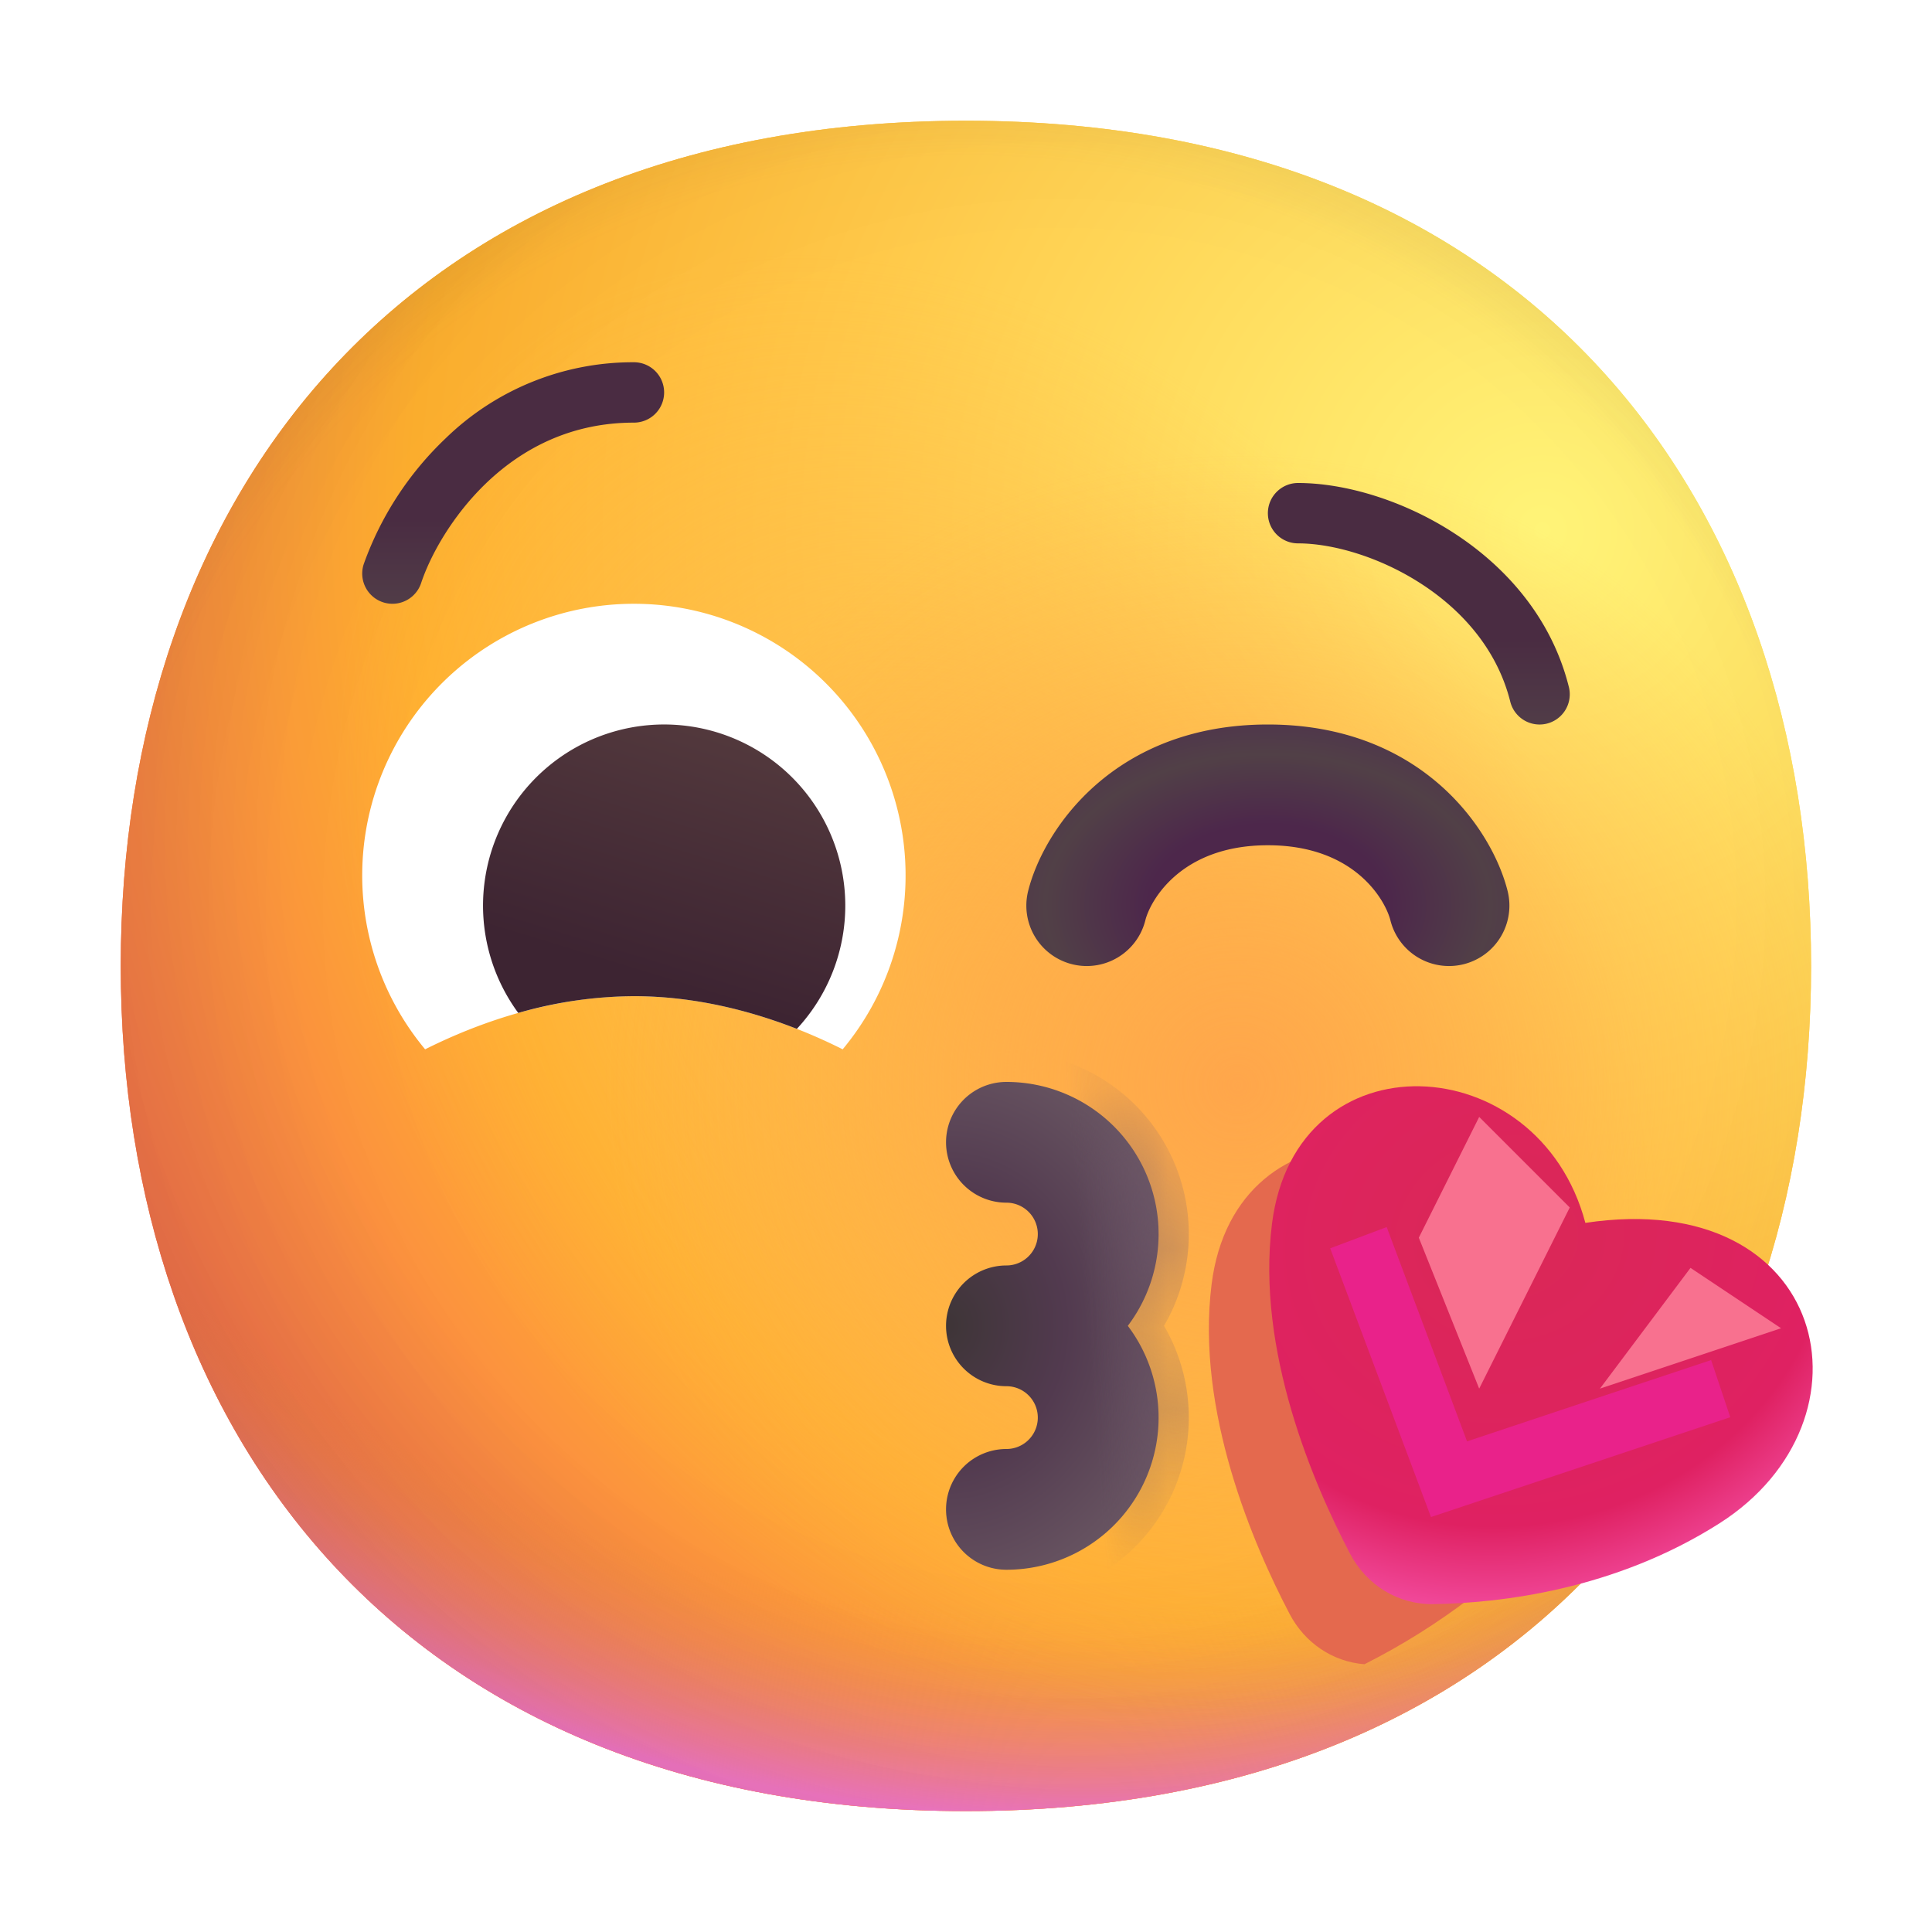
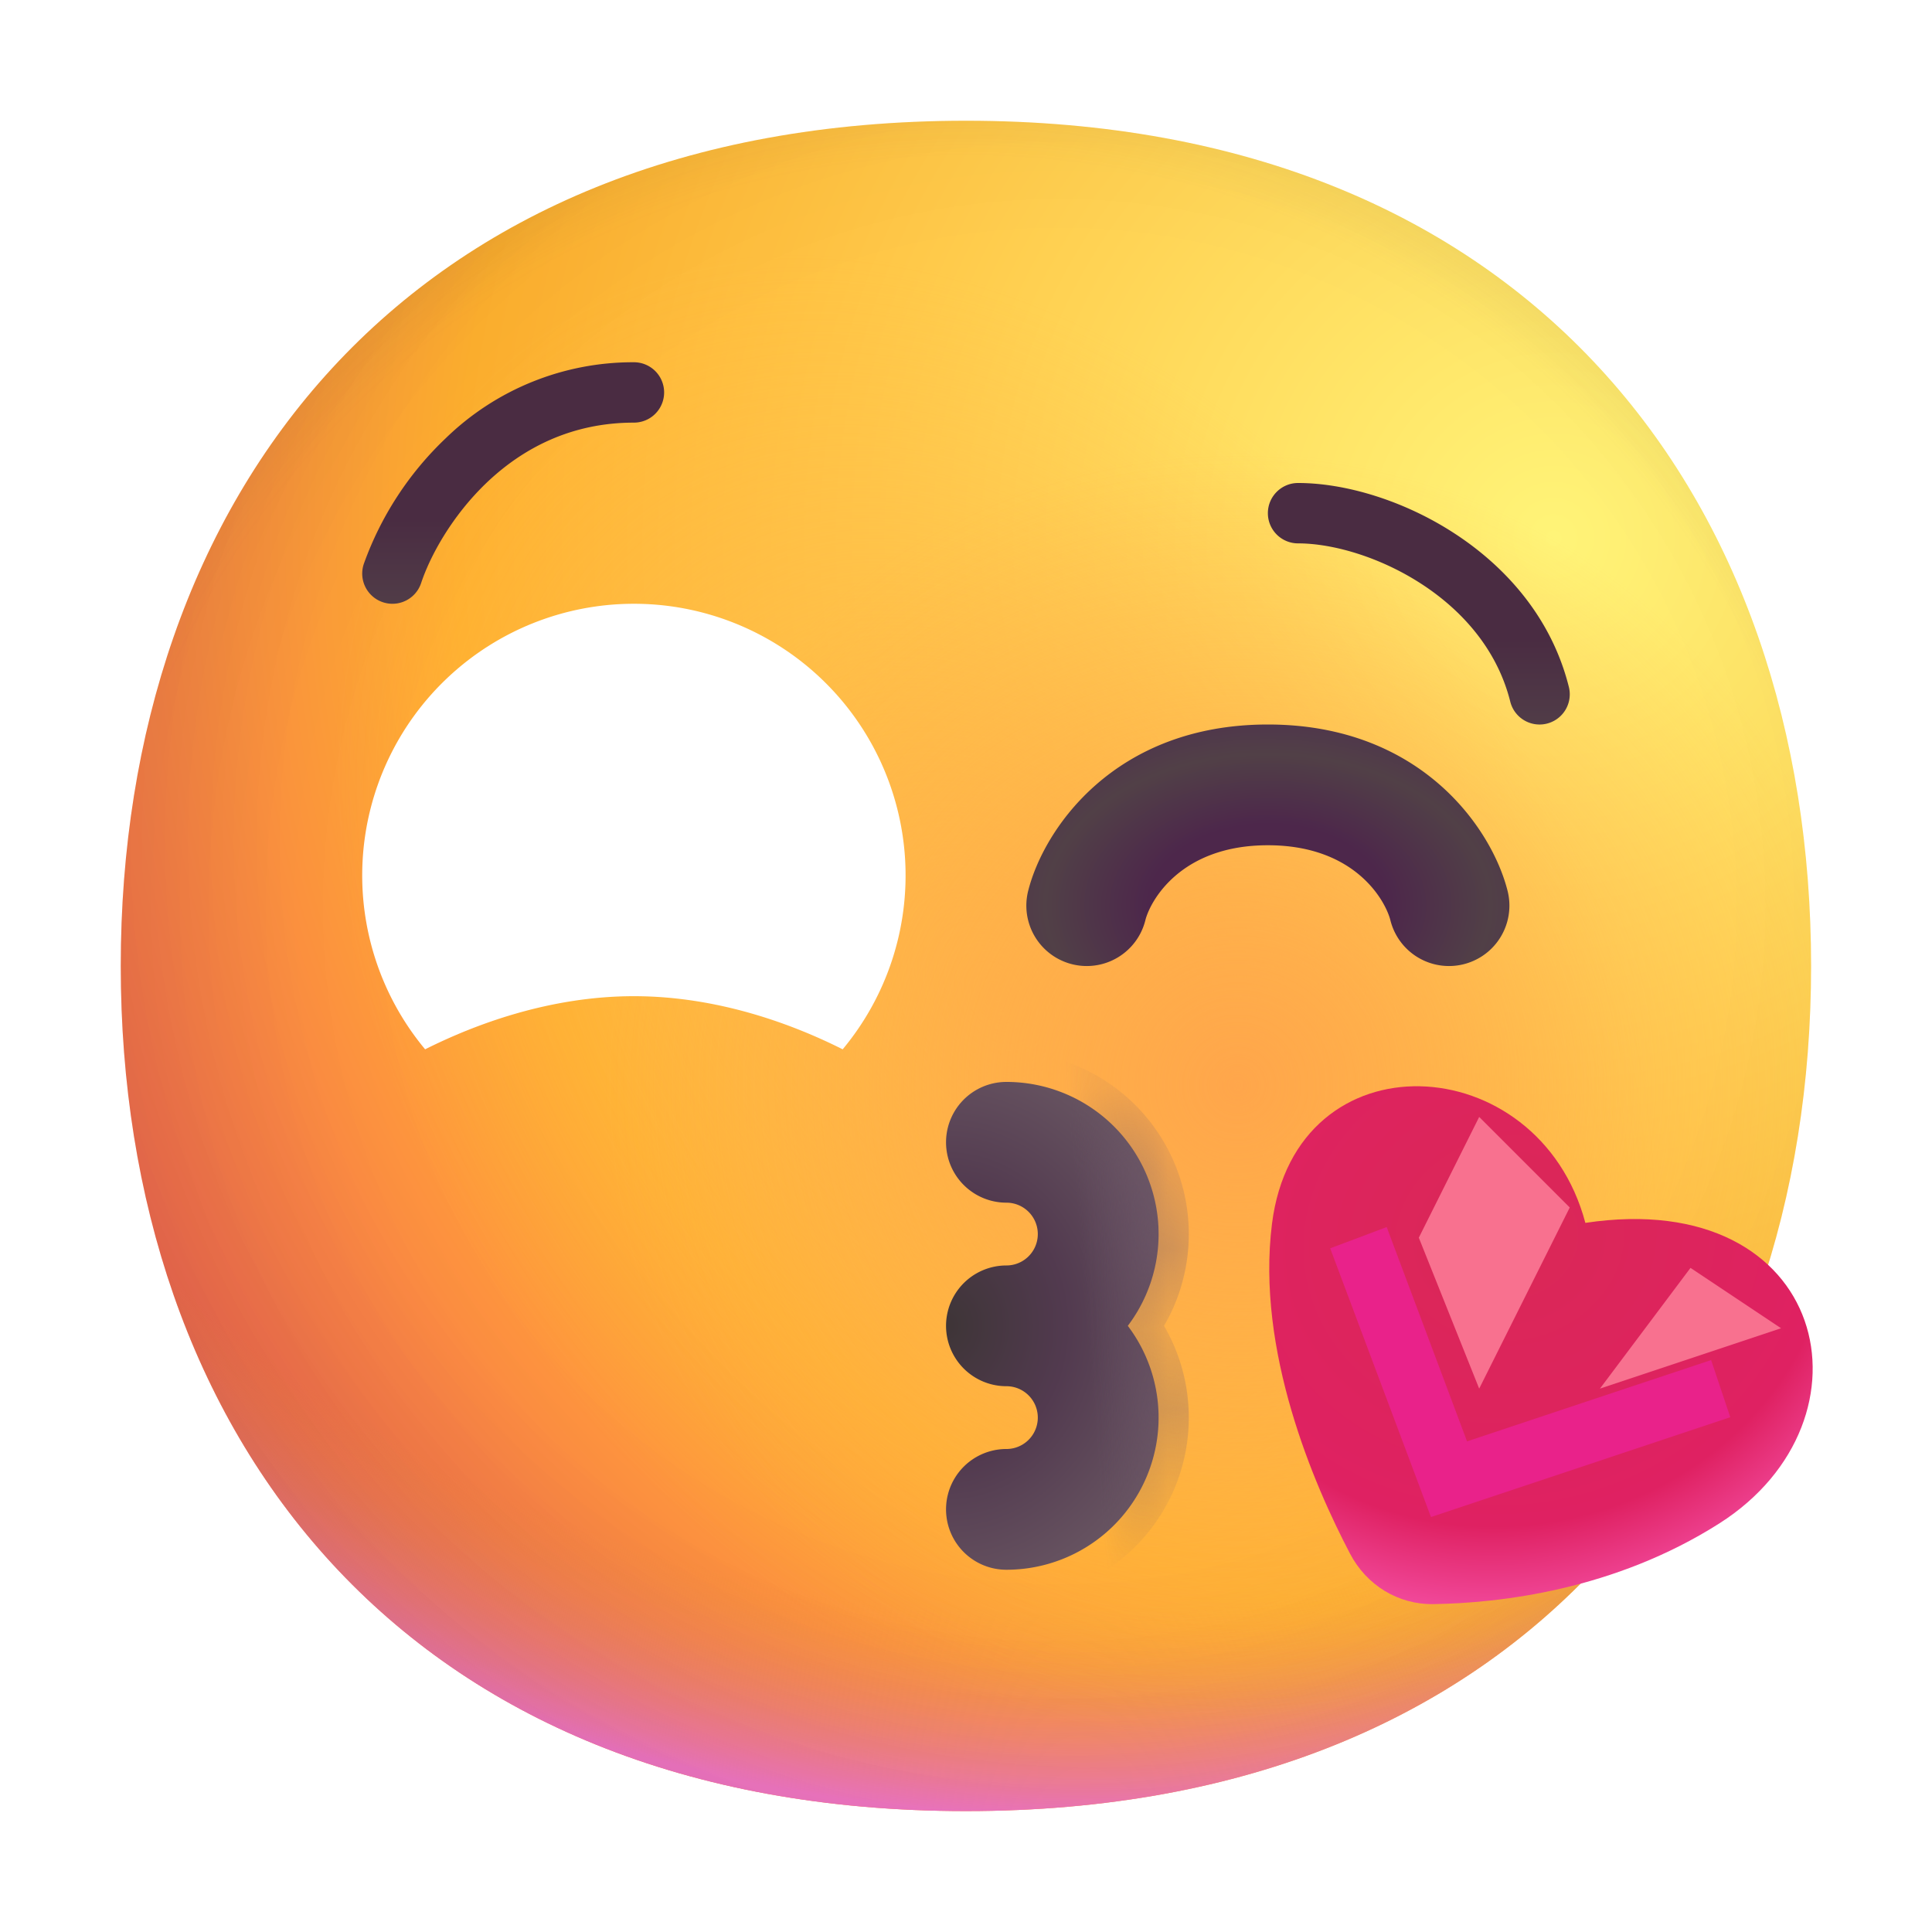
<svg xmlns="http://www.w3.org/2000/svg" fill="none" width="24" height="24">
  <defs>
    <radialGradient cx="0" cy="0" r="1" gradientUnits="userSpaceOnUse" id="face_blowing_a_kiss_color__b" gradientTransform="scale(-28.127) rotate(-47.161 -.615 .659)">
      <stop offset="0%" stop-color="#FFF478" />
      <stop offset="47.483%" stop-color="#FFB02E" />
      <stop offset="100%" stop-color="#F70A8D" />
    </radialGradient>
    <radialGradient cx="0" cy="0" r="1" gradientUnits="userSpaceOnUse" id="face_blowing_a_kiss_color__c" gradientTransform="scale(-29.212) rotate(-48.122 -.586 .618)">
      <stop offset="0%" stop-color="#FFF478" />
      <stop offset="47.483%" stop-color="#FFB02E" />
      <stop offset="100%" stop-color="#F70A8D" />
    </radialGradient>
    <radialGradient cx="0" cy="0" r="1" gradientUnits="userSpaceOnUse" id="face_blowing_a_kiss_color__d" gradientTransform="rotate(101.31 2.157 9.606) scale(13.385 17.144)">
      <stop offset="78.782%" stop-color="#F59639" stop-opacity="0" />
      <stop offset="97.251%" stop-color="#FF7DCE" />
    </radialGradient>
    <radialGradient cx="0" cy="0" r="1" gradientUnits="userSpaceOnUse" id="face_blowing_a_kiss_color__e" gradientTransform="rotate(135 4.575 8.046) scale(30.759)">
      <stop offset="31.485%" stop-opacity="0" />
      <stop offset="100%" />
    </radialGradient>
    <radialGradient cx="0" cy="0" r="1" gradientUnits="userSpaceOnUse" id="face_blowing_a_kiss_color__f" gradientTransform="scale(21.11) rotate(77.692 -.09 .655)">
      <stop offset="50.79%" stop-color="#7D6133" stop-opacity="0" />
      <stop offset="100%" stop-color="#715B32" />
    </radialGradient>
    <radialGradient cx="0" cy="0" r="1" gradientUnits="userSpaceOnUse" id="face_blowing_a_kiss_color__g" gradientTransform="matrix(5.625 8.25 -5.98 4.077 12.375 12.375)">
      <stop offset="0%" stop-color="#FFB849" />
      <stop offset="100%" stop-color="#FFB847" stop-opacity="0" />
    </radialGradient>
    <radialGradient cx="0" cy="0" r="1" gradientUnits="userSpaceOnUse" id="face_blowing_a_kiss_color__h" gradientTransform="rotate(9.866 -70.52 95.82) scale(8.754)">
      <stop offset="0%" stop-color="#FFA64B" />
      <stop offset="90.041%" stop-color="#FFAE46" stop-opacity="0" />
    </radialGradient>
    <radialGradient cx="0" cy="0" r="1" gradientUnits="userSpaceOnUse" id="face_blowing_a_kiss_color__i" gradientTransform="scale(44.29) rotate(43.971 -.166 .494)">
      <stop offset="18.542%" stop-opacity="0" />
      <stop offset="100%" stop-opacity=".4" />
    </radialGradient>
    <radialGradient cx="0" cy="0" r="1" gradientUnits="userSpaceOnUse" id="face_blowing_a_kiss_color__k" gradientTransform="matrix(0 3 -4.394 0 15.75 11.25)">
      <stop offset="33.721%" stop-color="#4D274B" />
      <stop offset="62.823%" stop-color="#514047" />
      <stop offset="100%" stop-color="#4E2553" />
      <stop offset="100%" stop-color="#4A342F" />
    </radialGradient>
    <radialGradient cx="0" cy="0" r="1" gradientUnits="userSpaceOnUse" id="face_blowing_a_kiss_color__o" gradientTransform="matrix(1.125 5.625 -6.285 1.257 18.75 15.375)">
      <stop offset="0%" stop-color="#DA2856" />
      <stop offset="62.29%" stop-color="#DF2162" />
      <stop offset="94.093%" stop-color="#FF67C6" />
    </radialGradient>
    <radialGradient cx="0" cy="0" r="1" gradientUnits="userSpaceOnUse" id="face_blowing_a_kiss_color__s" gradientTransform="matrix(4.748 0 0 5.449 11.752 16.47)">
      <stop offset="0%" stop-color="#3E3537" />
      <stop offset="31.308%" stop-color="#523A4F" />
      <stop offset="67.559%" stop-color="#6A5763" />
    </radialGradient>
    <linearGradient x1=".885" y1="0" x2=".568" y2=".875" id="face_blowing_a_kiss_color__j">
      <stop offset="0%" stop-color="#553B3E" />
      <stop offset="100%" stop-color="#3D2432" />
    </linearGradient>
    <linearGradient x1=".167" y1="1.1" x2=".167" y2=".65" id="face_blowing_a_kiss_color__l">
      <stop offset="2.991%" stop-color="#524049" />
      <stop offset="100%" stop-color="#4A2C42" />
    </linearGradient>
    <linearGradient x1=".167" y1="1.1" x2=".167" y2=".65" id="face_blowing_a_kiss_color__m">
      <stop offset="2.991%" stop-color="#524049" />
      <stop offset="100%" stop-color="#4A2C42" />
    </linearGradient>
    <linearGradient x1=".626" y1=".504" x2=".958" y2=".449" id="face_blowing_a_kiss_color__u">
      <stop offset="0%" stop-color="#664F62" stop-opacity="0" />
      <stop offset="100%" stop-color="#765D72" />
    </linearGradient>
    <filter id="face_blowing_a_kiss_color__n" filterUnits="objectBoundingBox" color-interpolation-filters="sRGB" x="-3" y="-3" width="11.946" height="12.43">
      <feFlood flood-opacity="0" result="BackgroundImageFix" />
      <feBlend in="SourceGraphic" in2="BackgroundImageFix" result="shape" />
      <feGaussianBlur stdDeviation=".75" result="effect1_foregroundBlur" />
    </filter>
    <filter id="face_blowing_a_kiss_color__p" filterUnits="objectBoundingBox" color-interpolation-filters="sRGB" x="-3" y="-3" width="10.5" height="9">
      <feFlood flood-opacity="0" result="BackgroundImageFix" />
      <feBlend in="SourceGraphic" in2="BackgroundImageFix" result="shape" />
      <feGaussianBlur stdDeviation=".75" result="effect1_foregroundBlur" />
    </filter>
    <filter id="face_blowing_a_kiss_color__q" filterUnits="objectBoundingBox" color-interpolation-filters="sRGB" x="-1.5" y="-1.5" width="4.875" height="6.375">
      <feFlood flood-opacity="0" result="BackgroundImageFix" />
      <feBlend in="SourceGraphic" in2="BackgroundImageFix" result="shape" />
      <feGaussianBlur stdDeviation=".375" result="effect1_foregroundBlur" />
    </filter>
    <filter id="face_blowing_a_kiss_color__r" filterUnits="objectBoundingBox" color-interpolation-filters="sRGB" x="-1.5" y="-1.5" width="5.25" height="4.5">
      <feFlood flood-opacity="0" result="BackgroundImageFix" />
      <feBlend in="SourceGraphic" in2="BackgroundImageFix" result="shape" />
      <feGaussianBlur stdDeviation=".375" result="effect1_foregroundBlur" />
    </filter>
    <clipPath id="face_blowing_a_kiss_color__a">
      <rect width="24" height="24" rx="0" />
    </clipPath>
    <mask id="face_blowing_a_kiss_color__t">
      <path d="M12.502 13.44a.75.75 0 100 1.5.39.39 0 110 .78.75.75 0 100 1.5.39.39 0 110 .78.75.75 0 100 1.5 1.89 1.89 0 001.508-3.03 1.89 1.89 0 00-1.508-3.03z" fill-rule="evenodd" fill="#FFF" />
    </mask>
  </defs>
  <g clip-path="url(#face_blowing_a_kiss_color__a)">
    <path d="M12 22.498c7 0 10.498-4.7 10.498-10.499C22.498 6.201 19 1.5 12 1.5 5 1.5 1.5 6.2 1.5 12c0 5.798 3.498 10.498 10.5 10.498z" fill="url(#face_blowing_a_kiss_color__b)" />
-     <path d="M12 22.498c7 0 10.498-4.7 10.498-10.499C22.498 6.201 19 1.5 12 1.5 5 1.5 1.5 6.2 1.5 12c0 5.798 3.498 10.498 10.5 10.498z" fill="url(#face_blowing_a_kiss_color__c)" />
    <path d="M12 22.498c7 0 10.498-4.7 10.498-10.499C22.498 6.201 19 1.5 12 1.5 5 1.5 1.5 6.2 1.5 12c0 5.798 3.498 10.498 10.5 10.498z" fill="url(#face_blowing_a_kiss_color__d)" />
    <path d="M12 22.498c7 0 10.498-4.7 10.498-10.499C22.498 6.201 19 1.5 12 1.5 5 1.5 1.5 6.2 1.5 12c0 5.798 3.498 10.498 10.5 10.498z" fill="url(#face_blowing_a_kiss_color__e)" fill-opacity=".6" />
    <path d="M12 22.498c7 0 10.498-4.7 10.498-10.499C22.498 6.201 19 1.5 12 1.5 5 1.5 1.5 6.2 1.5 12c0 5.798 3.498 10.498 10.5 10.498z" fill="url(#face_blowing_a_kiss_color__f)" />
    <path d="M12 22.498c7 0 10.498-4.7 10.498-10.499C22.498 6.201 19 1.5 12 1.5 5 1.5 1.5 6.2 1.5 12c0 5.798 3.498 10.498 10.5 10.498z" fill="url(#face_blowing_a_kiss_color__g)" />
    <path d="M12 22.498c7 0 10.498-4.7 10.498-10.499C22.498 6.201 19 1.5 12 1.5 5 1.5 1.5 6.2 1.5 12c0 5.798 3.498 10.498 10.5 10.498z" fill="url(#face_blowing_a_kiss_color__h)" />
    <path d="M12 22.498c7 0 10.498-4.7 10.498-10.499C22.498 6.201 19 1.5 12 1.5 5 1.5 1.5 6.2 1.5 12c0 5.798 3.498 10.498 10.5 10.498z" fill="url(#face_blowing_a_kiss_color__i)" />
    <path d="M10.468 13.035a3.375 3.375 0 10-5.187 0c.618-.31 1.548-.66 2.594-.66 1.046 0 1.976.35 2.593.66z" fill="#FFF" />
-     <path d="M9.899 12.781a2.25 2.25 0 10-3.461-.198 5.292 5.292 0 011.437-.208c.762 0 1.461.186 2.024.406z" fill="url(#face_blowing_a_kiss_color__j)" />
    <path d="M15.75 10.5c-1.091 0-1.464.699-1.522.932a.75.75 0 11-1.456-.364C12.964 10.301 13.842 9 15.75 9c1.909 0 2.786 1.301 2.978 2.068a.75.75 0 11-1.456.364c-.058-.233-.43-.932-1.522-.932z" fill-rule="evenodd" fill="url(#face_blowing_a_kiss_color__k)" />
    <path d="M15.75 6.375c0-.207.168-.375.375-.375.58 0 1.307.213 1.938.623.637.413 1.21 1.047 1.426 1.911a.375.375 0 01-.728.182c-.159-.636-.586-1.127-1.106-1.464-.524-.34-1.11-.502-1.53-.502a.375.375 0 01-.375-.375z" fill-rule="evenodd" fill="url(#face_blowing_a_kiss_color__l)" />
    <path d="M6.052 5.99c-.445.423-.714.93-.821 1.254a.375.375 0 11-.712-.238 4.02 4.02 0 011.016-1.56 3.337 3.337 0 012.34-.946.375.375 0 010 .75c-.786 0-1.385.325-1.823.74z" fill-rule="evenodd" fill="url(#face_blowing_a_kiss_color__m)" />
    <g filter="url(#face_blowing_a_kiss_color__n)">
-       <path d="M20.963 16.266c-.471-.308-1.147-.456-2.019-.325-.582-2.187-3.598-2.342-3.893.012-.198 1.577.518 3.236.97 4.098.188.357.533.592.929.623 1.904-.964 3.242-2.514 4.013-4.408z" fill-rule="evenodd" fill="#E4694E" />
-     </g>
+       </g>
    <path d="M17.807 19.927c.822-.013 2.248-.174 3.552-1.003 2.02-1.286 1.358-4.187-1.665-3.733-.582-2.187-3.598-2.342-3.893.012-.198 1.577.518 3.236.97 4.098.204.389.596.633 1.036.626z" fill="url(#face_blowing_a_kiss_color__o)" />
    <g filter="url(#face_blowing_a_kiss_color__p)">
      <path d="M17.776 18.845l3.718-1.24-.238-.71-3.032 1.01-.998-2.662-.702.264 1.252 3.338z" fill-rule="evenodd" fill="#E9228A" />
    </g>
    <g filter="url(#face_blowing_a_kiss_color__q)">
      <path d="M18.375 17.25L19.5 15l-1.125-1.125-.75 1.5.75 1.875z" fill="#F8718F" />
    </g>
    <g filter="url(#face_blowing_a_kiss_color__r)">
      <path d="M19.875 17.25L21 15.75l1.125.75-2.25.75z" fill="#F8718F" />
    </g>
    <path d="M12.502 13.44a.75.75 0 100 1.5.39.39 0 110 .78.75.75 0 100 1.5.39.39 0 110 .78.75.75 0 100 1.5 1.89 1.89 0 001.508-3.03 1.89 1.89 0 00-1.508-3.03z" fill-rule="evenodd" fill="url(#face_blowing_a_kiss_color__s)" />
    <g mask="url(#face_blowing_a_kiss_color__t)">
      <path d="M11.377 16.47c0 .621.504 1.125 1.125 1.125.01 0 .015.006.015.015a.014.014 0 01-.015.015 1.125 1.125 0 000 2.25 2.265 2.265 0 001.958-3.405 2.265 2.265 0 00-1.958-3.405 1.125 1.125 0 000 2.25c.01 0 .015.006.015.015a.014.014 0 01-.015.015c-.62 0-1.125.504-1.125 1.125z" fill="url(#face_blowing_a_kiss_color__u)" />
    </g>
  </g>
</svg>